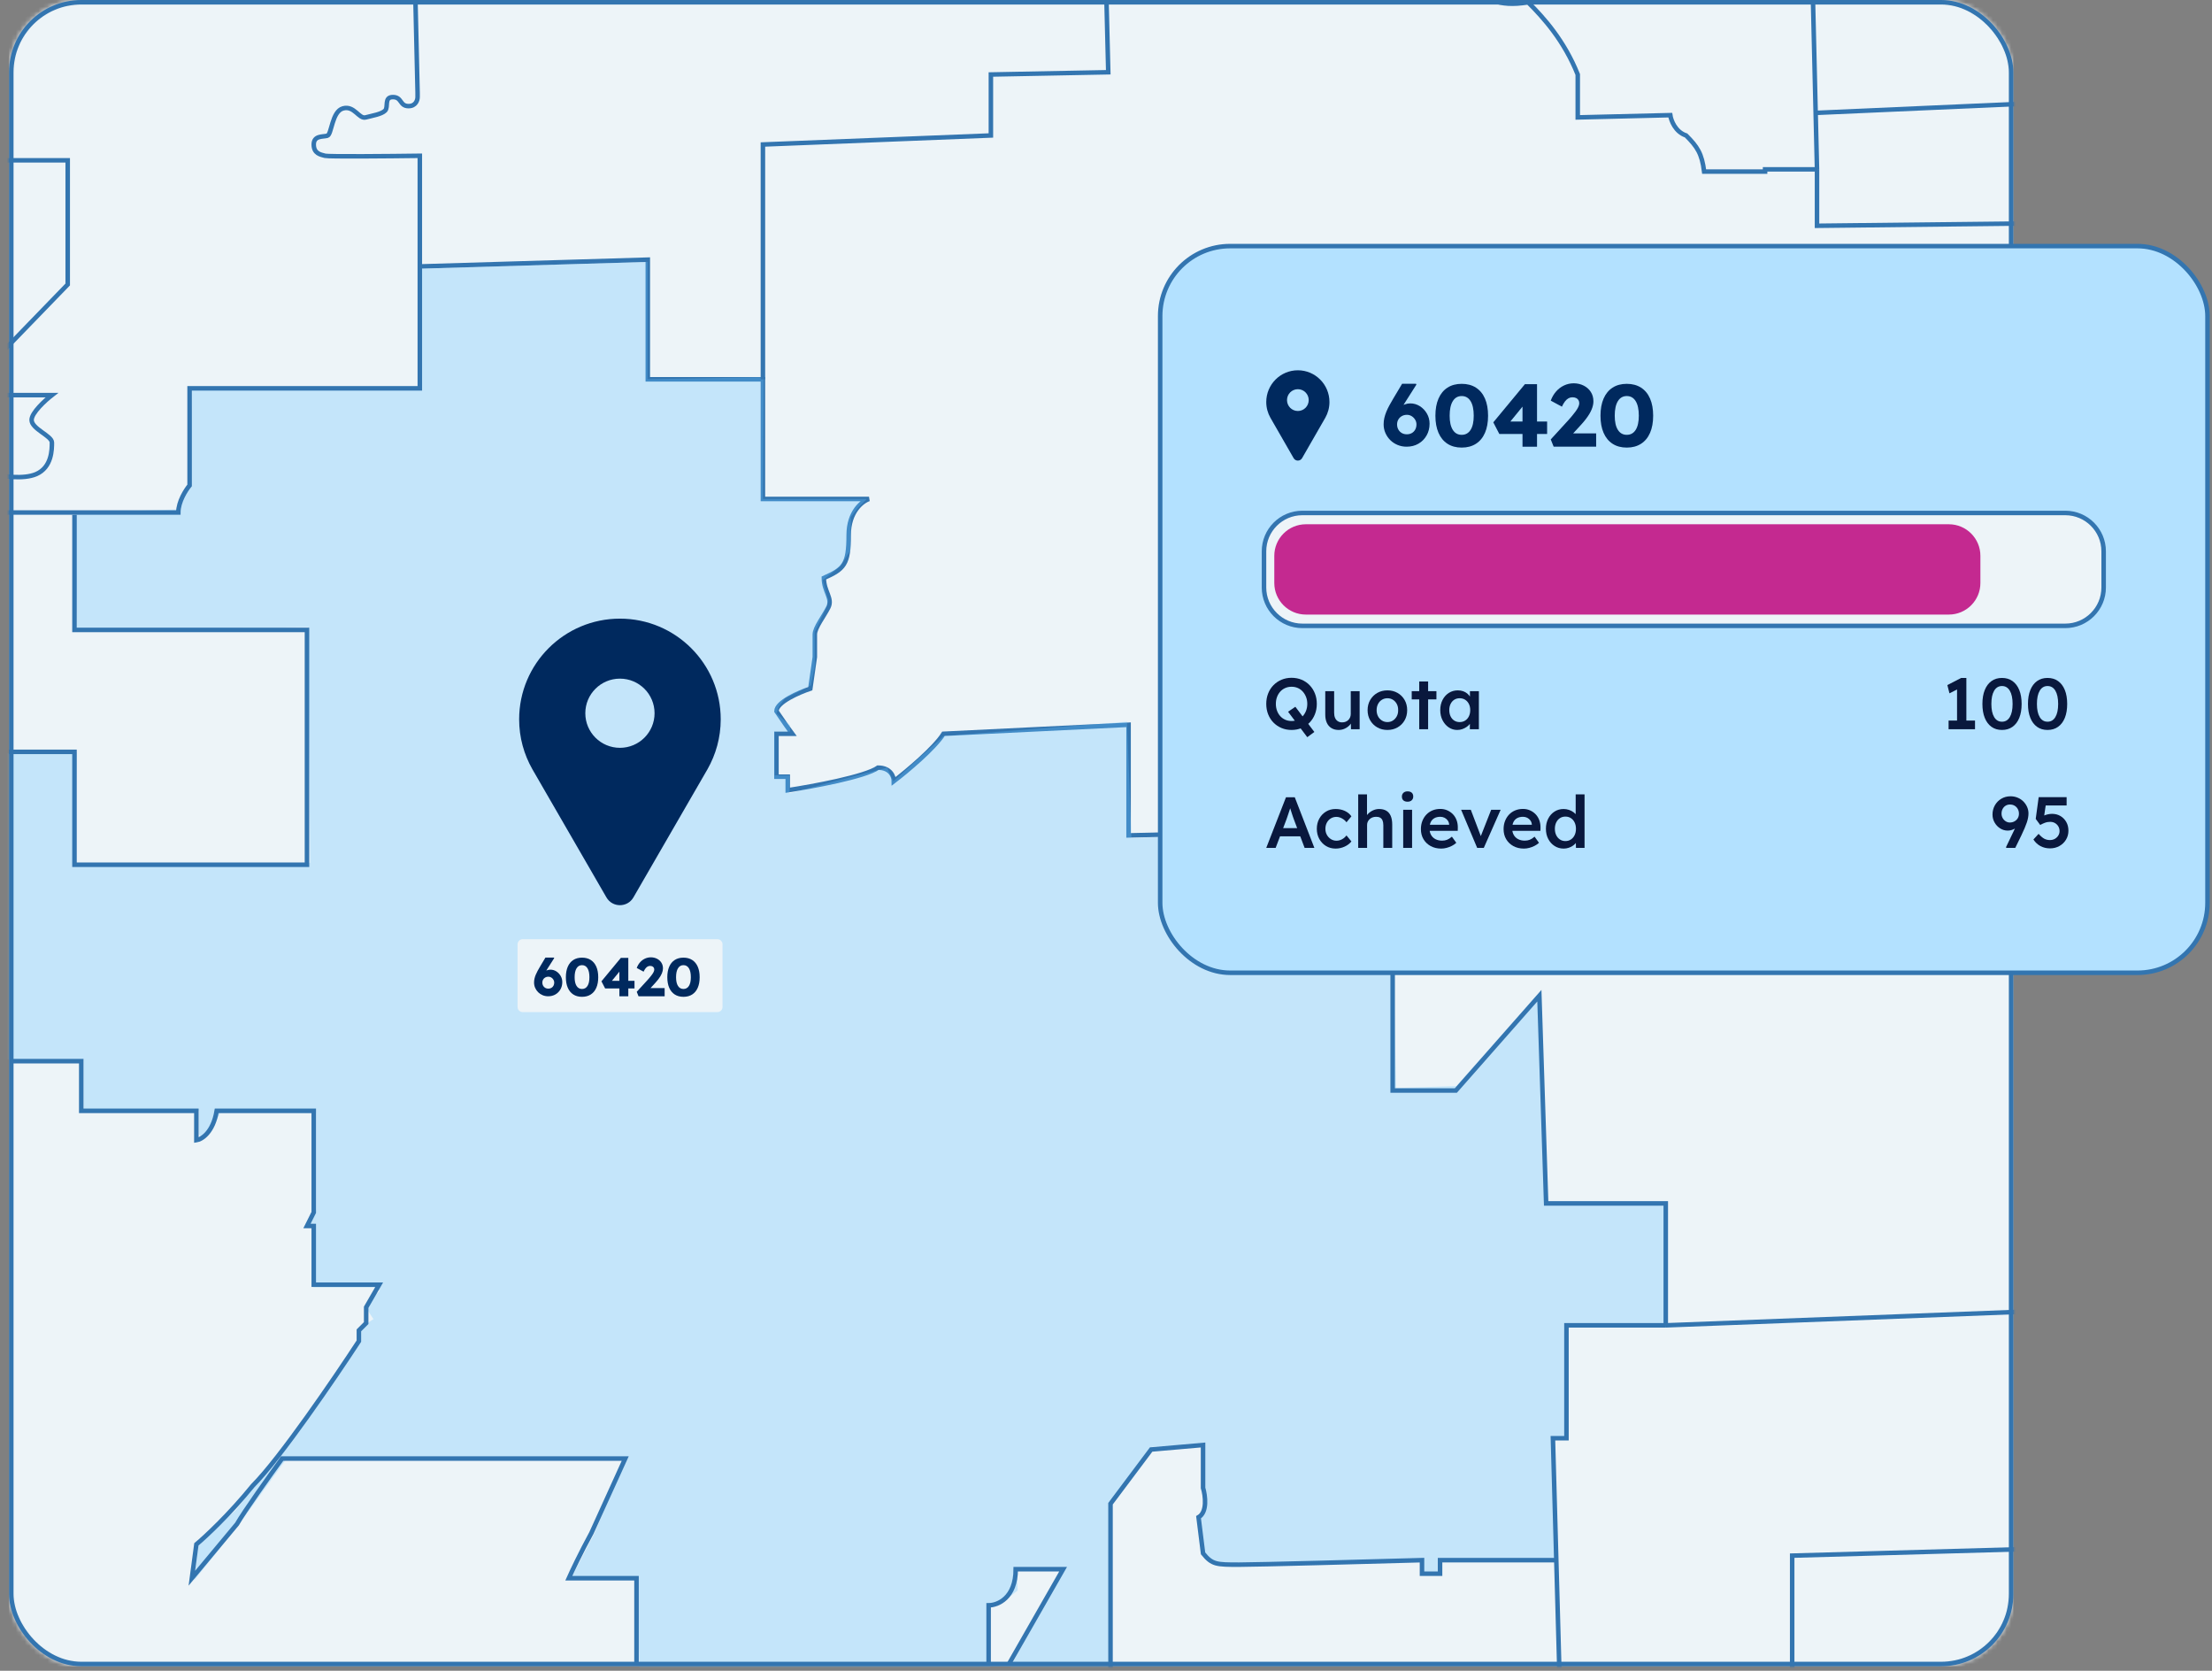
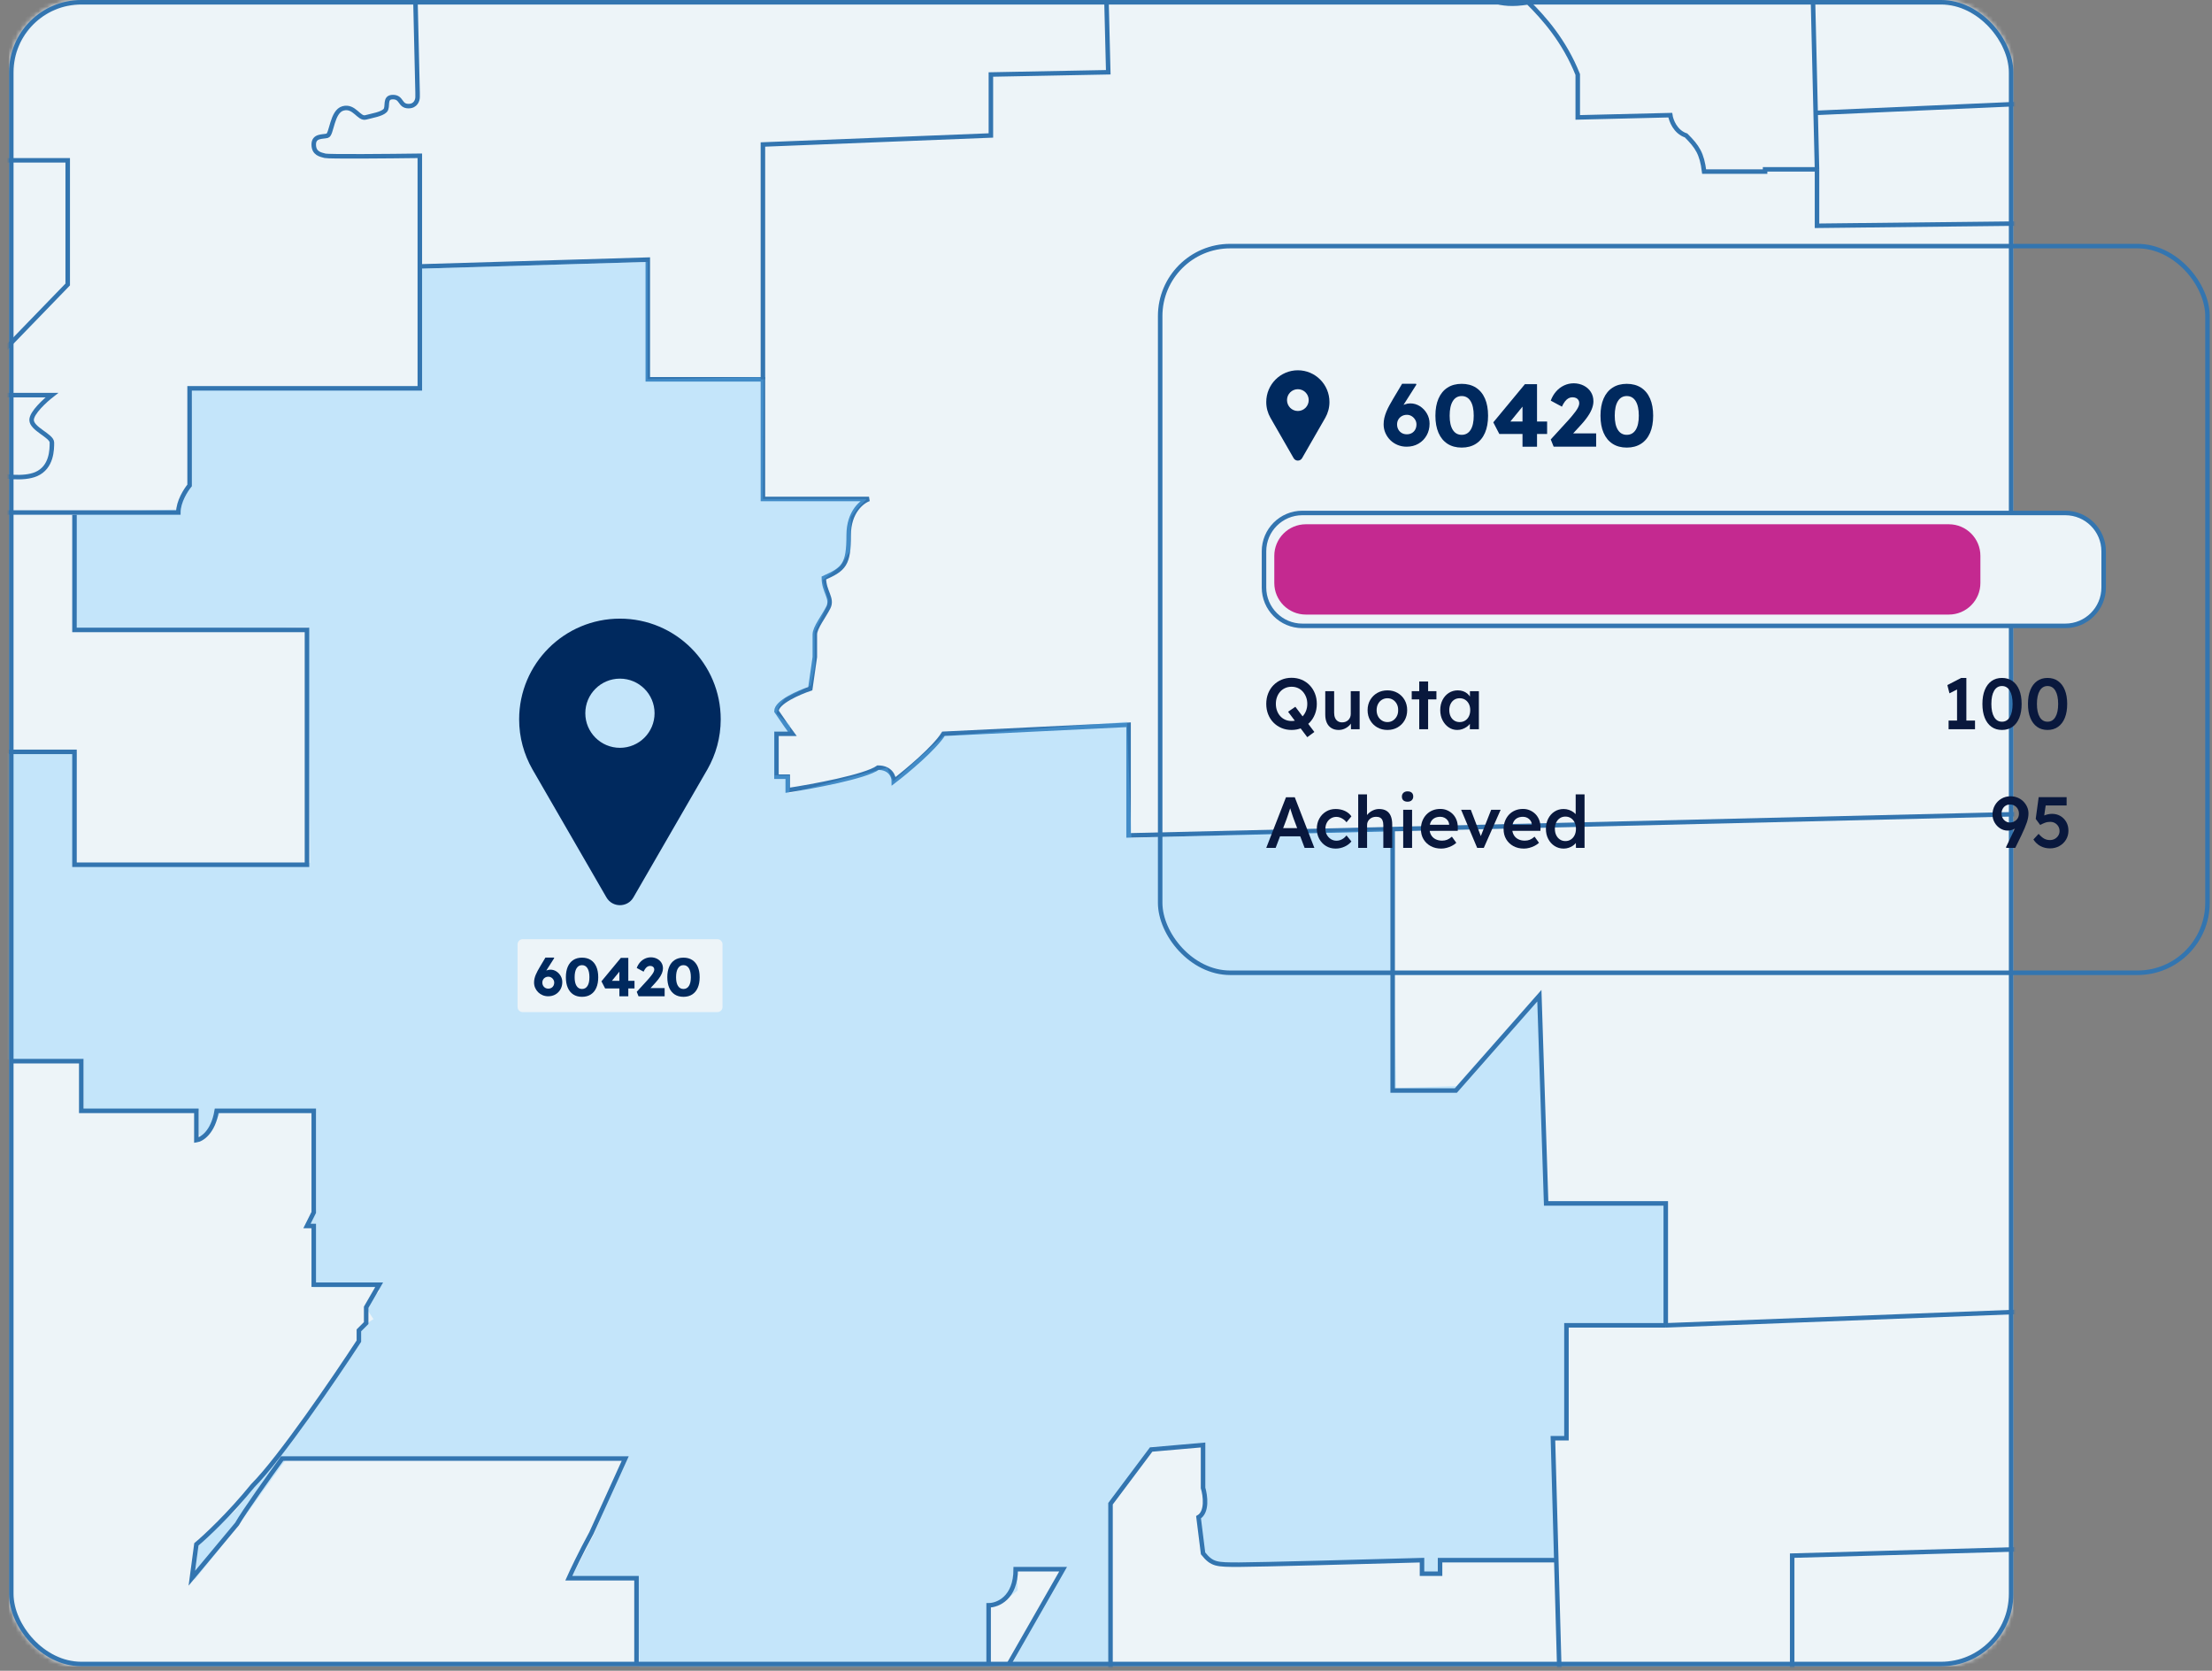
<svg xmlns="http://www.w3.org/2000/svg" width="490" height="370" viewBox="0 0 490 370" fill="none">
  <rect x="0" y="0" width="490" height="370" fill="#808080" stroke="none" />
  <g clip-path="url(#clip0_1732_2629)">
    <mask id="mask0_1732_2629" style="mask-type:alpha" maskUnits="userSpaceOnUse" x="2" y="0" width="444" height="369">
      <rect x="2" width="444" height="369" rx="16" fill="#B3E1FF" />
    </mask>
    <g mask="url(#mask0_1732_2629)">
      <rect x="2" width="444" height="369" fill="#EDF4F8" />
      <path d="M93 59L143.5 57.5V84H169V110.5H192.5C191 111 188 113.3 188 118.5C188 125 187 126 182.5 128C182.5 131 184.5 132.5 183.5 134.5C182.5 136.5 180.5 139 180.5 140.5C180.5 141.7 180.5 144.333 180.5 145.5L179.5 152.5C177 153.333 172 155.5 172 157.5C173.6 159.9 175 161.833 175.5 162.5H172V172H174.5V175C180 174.167 191.7 172 194.5 170C197.3 170 198 172 198 173C200.833 170.833 207 165.7 209 162.5L250 160.5V185L480 179.5" stroke="#3375B0" />
      <g style="mix-blend-mode:multiply" opacity="0.3">
        <path d="M347 293.5H369V267L342.366 266.365L341.27 220.355L340.394 220.464L322.638 240.497L309.268 240.938L308.063 183.811L250.631 185.573L249.644 159.816L209 163L197.912 173.025L196.5 170L174.896 175.667V171.704H171.608V162.017H175.006V160.587L173.91 159.707L172 158L172.5 156.5L173.91 154.645L179.609 151.782L180.486 147.5V144.738V139.894L183.117 134.391L183.5 133L182.24 128.5L183.5 127.5L186.187 125.364L188.378 121.842L188.5 114.5L190 112.5L192 110.5H169L169.2 83.536L143.444 83.977V58L93 59.5L93.465 85.847L42.5 86L41.951 106.871L39.868 110.393L39.321 112.815L16.5 113.5L17 139.5L68.255 138.901L68.694 191.074L16.524 191.624L17 166.5L-9.5 167L-9.669 139.67L-35.316 139.341L-35.864 147.265L-40.138 149.027L-40.247 152.44L-42 155.412V164.108L-40.356 168.401L-39.699 172.253L-39.808 182.49L-39.369 189.975L-39.589 196.14L-34.109 202.413L-33.89 233.673L-21.504 233.564L-20.409 232.463L-8.132 232.133L-7.804 234.664H18.5V246.002H44.039V251.066L44.807 252.276L47 250L49 246.002L70.015 246.5V267.905L68.371 270.986L69.467 271.427V285.075H82.837L84.153 285.846L80.754 289.148L82.727 292.12L79.658 294.1L79.549 296.631C79.549 296.631 70 312 52.259 334.385C47 339 44 341.5 44 341.5L43 350L53 337.5L63.5 323L138.625 323.268L131.502 339.888L126.5 349.5L141.036 349.134L141.804 375L219.401 373.57L219.181 355.519L223.456 353.757L225.428 352.215L225.32 349.243L224.881 347.593L235.402 347.372L221.482 373.57L245.485 373.129L246 333L255.241 320.406H266.311L266.418 323L266.529 330L266.966 331.964V334.5L265.213 335.927L266 340.5L266.529 344L269.047 346.603L314.861 345.612V348.584H318.588V345.612L344.563 345.061L344.124 318.864L347 318.5L346.5 294L347 293.5ZM158.92 224.132H137.351H115.783C115.158 224.132 114.653 223.622 114.653 222.997V209.126C114.653 208.499 115.16 207.992 115.783 207.992H158.92C159.544 207.992 160.05 208.501 160.05 209.126V222.997C160.05 223.624 159.543 224.132 158.92 224.132Z" fill="#66C3FF" />
      </g>
      <path d="M137.326 137C124.996 137 115 146.984 115 159.301C115 163.336 116.079 167.094 117.933 170.355L134.338 198.735C135.003 199.883 136.167 200.455 137.326 200.455C138.486 200.455 139.649 199.883 140.314 198.735L156.72 170.355C158.573 167.094 159.652 163.337 159.653 159.301C159.653 146.985 149.657 137 137.326 137ZM137.328 165.608C133.092 165.608 129.658 162.178 129.658 157.947C129.658 153.716 133.092 150.286 137.328 150.286C141.564 150.286 144.998 153.716 144.998 157.947C144.998 162.178 141.564 165.608 137.328 165.608Z" fill="#00295E" />
      <path d="M308.5 183.5V241.5H322.5L341 220.5L342.5 266.5H369V293.5M369 293.5H347V318.5H344L345.5 372.5M369 293.5L447.5 290.5" stroke="#3375B0" />
      <path d="M397 370.5V344.5L450.5 343" stroke="#3375B0" />
      <path d="M246 370V333L255 321L266.5 320V329.5C267 331.186 267.5 334.845 265.5 336C265.9 339.2 266.333 342.667 266.5 344C268.5 346.5 269.5 346.5 274.5 346.5C278.5 346.5 303.167 345.833 315 345.5V348.5H319V345.5H344.5" stroke="#3375B0" />
      <path d="M169 84V32L219.5 30V16.5L245.5 16L245 -4L328 -2C328.667 -0.667 331.7 1.7 338.5 0.5C342 4 346.5 9 349.5 16.5C349.5 20.5 349.5 24.5 349.5 26L370 25.5C370.167 26.667 371.1 29.2 373.5 30C376 32.5 377 34 377.5 38C383.1 38 388.833 38 391 38V37.5H402.5M402.5 37.5L402.202 25M402.5 37.5V50L447.5 49.5M402.202 25L401.5 -4.5L453.5 -0.5L454 25.5L447.5 23L402.202 25Z" stroke="#3375B0" />
      <path d="M92.001 -1L92.501 20.5V21.5C92.501 22.167 92.101 23.5 90.501 23.5C88.501 23.5 89.073 21.5 87.037 21.5C85.001 21.5 86.108 23.697 85.305 24.5C84.502 25.303 82.5 25.598 81 26C79.5 26.402 78.5 23.33 76 24C73.5 24.67 73.5 29.794 72.5 30.062C71.5 30.33 69.5 30 69.5 32C69.5 34 71 34.232 72 34.5C72.8 34.714 86.333 34.589 93 34.5V86H42V107.5C41.167 108.5 39.5 111.1 39.5 113.5C31.5 113.5 10.167 113.5 0.5 113.5" stroke="#3375B0" />
      <path d="M-0.5 35.5H15V63L-0.5 79" stroke="#3375B0" />
      <path d="M1.5 87.5H11.5C10 88.667 7 91.4 7 93C7 95 11.5 96.5 11.5 98C11.5 99.5 11.5 103.5 8 105C5.2 106.2 0.5 105.5 -1.5 105" stroke="#3375B0" />
    </g>
    <rect x="2.5" y="0.5" width="443" height="368" rx="15.5" stroke="#3375B0" />
    <path d="M2 166.5H16.5V191.5H68V139.5H16.5V114" stroke="#3375B0" />
    <path d="M2.5 235H18V246H43.5V252.5C44.667 252.333 47.2 250.8 48 246C64 246 69 246 69.5 246V268.5L68 271.5H69.5V284.5H84L81.113 289.5V293L79.5 294.613V297C74.167 305.167 62 323 56 329C50.8 335.4 45.5 340.333 43.5 342L42.5 349.5L52.5 337.5C54.1 334.7 59.833 326.667 62.5 323H138.5L131 339.5C128.6 343.9 126.667 348 126 349.5H141V368.5" stroke="#3375B0" />
    <path d="M219 368.5V355.5C221 355.5 225 353.9 225 347.5C229.8 347.5 234 347.5 235.5 347.5L223.5 368.5" stroke="#3375B0" />
-     <rect x="257" y="54.5" width="232" height="160.922" rx="15.5" fill="#B3E1FF" />
    <rect x="257" y="54.5" width="232" height="160.922" rx="15.5" stroke="#3375B0" />
    <path d="M287.5 82C283.634 82 280.5 85.147 280.5 89.029C280.5 90.301 280.838 91.486 281.42 92.513L286.563 101.458C286.772 101.82 287.136 102.001 287.5 102C287.864 102 288.228 101.82 288.437 101.458L293.58 92.513C294.162 91.486 294.5 90.301 294.5 89.029C294.5 85.147 291.366 82 287.5 82ZM287.501 91.017C286.173 91.017 285.096 89.936 285.096 88.603C285.096 87.269 286.173 86.188 287.501 86.188C288.829 86.188 289.905 87.269 289.905 88.603C289.905 89.936 288.829 91.017 287.501 91.017Z" fill="#00295E" />
    <path d="M311.597 98.922C310.891 98.922 310.228 98.795 309.607 98.54C308.986 98.285 308.447 97.932 307.99 97.481C307.532 97.03 307.17 96.504 306.901 95.903C306.633 95.302 306.5 94.654 306.5 93.962C306.5 93.479 306.552 93.011 306.656 92.56C306.76 92.109 306.908 91.651 307.097 91.187C307.286 90.723 307.515 90.246 307.784 89.755C308.052 89.265 308.349 88.745 308.676 88.196L310.598 84.98H313.677L313.755 85.176L311.088 89.372C310.748 89.921 310.454 90.434 310.206 90.911C309.957 91.389 309.735 91.862 309.539 92.333C309.343 92.804 309.146 93.3 308.951 93.823L308.323 92.47C308.454 92.012 308.663 91.591 308.951 91.205C309.238 90.819 309.575 90.486 309.961 90.205C310.346 89.924 310.748 89.708 311.167 89.558C311.585 89.408 311.996 89.333 312.402 89.333C313.173 89.333 313.881 89.539 314.529 89.951C315.176 90.363 315.696 90.909 316.088 91.588C316.481 92.268 316.677 93.013 316.677 93.823C316.677 94.79 316.457 95.66 316.02 96.431C315.582 97.202 314.981 97.81 314.216 98.255C313.451 98.7 312.577 98.922 311.597 98.922ZM311.636 96.177C312.055 96.177 312.424 96.086 312.744 95.903C313.064 95.72 313.315 95.462 313.499 95.128C313.682 94.795 313.773 94.413 313.773 93.981C313.773 93.615 313.678 93.272 313.489 92.952C313.3 92.632 313.045 92.37 312.724 92.167C312.404 91.965 312.047 91.863 311.656 91.863C311.237 91.863 310.861 91.958 310.528 92.147C310.195 92.337 309.936 92.592 309.754 92.912C309.57 93.233 309.48 93.589 309.48 93.981C309.48 94.399 309.571 94.775 309.754 95.108C309.937 95.441 310.192 95.703 310.519 95.893C310.845 96.082 311.218 96.177 311.636 96.177Z" fill="#00295E" />
    <path d="M323.793 99.119C322.564 99.119 321.515 98.838 320.646 98.276C319.777 97.714 319.113 96.907 318.656 95.854C318.198 94.802 317.969 93.537 317.969 92.06C317.969 90.583 318.198 89.318 318.656 88.266C319.113 87.214 319.777 86.407 320.646 85.844C321.515 85.282 322.564 85.001 323.793 85.001C325.022 85.001 326.073 85.282 326.949 85.844C327.825 86.406 328.492 87.214 328.949 88.266C329.407 89.318 329.636 90.583 329.636 92.06C329.636 93.537 329.407 94.802 328.949 95.854C328.492 96.907 327.825 97.714 326.949 98.276C326.073 98.838 325.021 99.119 323.793 99.119ZM323.793 96.295C324.643 96.295 325.299 95.929 325.764 95.197C326.228 94.465 326.459 93.419 326.459 92.06C326.459 90.661 326.228 89.586 325.764 88.834C325.299 88.082 324.643 87.706 323.793 87.706C322.943 87.706 322.286 88.082 321.822 88.834C321.357 89.585 321.126 90.661 321.126 92.06C321.126 93.419 321.357 94.465 321.822 95.197C322.286 95.929 322.942 96.295 323.793 96.295Z" fill="#00295E" />
    <path d="M337.264 98.922V87.823L339.048 87.863L334.087 93.942L333.616 93.354H342.715V96.099H332.126L330.793 93.53L337.793 85.079H340.48V98.923L337.264 98.922Z" fill="#00295E" />
    <path d="M344.167 98.922L343.52 97.314L347.52 92.941C347.743 92.692 347.984 92.411 348.246 92.098C348.508 91.784 348.763 91.461 349.011 91.127C349.259 90.793 349.459 90.47 349.61 90.156C349.759 89.843 349.836 89.555 349.836 89.293C349.836 89.031 349.776 88.803 349.659 88.607C349.541 88.411 349.371 88.257 349.149 88.146C348.926 88.035 348.645 87.979 348.305 87.979C348.004 87.979 347.717 88.054 347.443 88.204C347.169 88.355 346.91 88.587 346.669 88.9C346.427 89.214 346.201 89.6 345.992 90.057L343.521 88.724C343.795 87.966 344.184 87.296 344.688 86.714C345.191 86.133 345.783 85.682 346.462 85.361C347.141 85.04 347.867 84.881 348.639 84.881C349.45 84.894 350.181 85.067 350.835 85.401C351.488 85.734 352.008 86.198 352.394 86.793C352.78 87.388 352.972 88.084 352.972 88.881C352.972 89.155 352.94 89.443 352.874 89.744C352.808 90.045 352.71 90.355 352.58 90.675C352.449 90.996 352.275 91.336 352.06 91.695C351.844 92.054 351.585 92.43 351.285 92.822C350.985 93.214 350.632 93.633 350.226 94.077L347.109 97.469L346.716 95.979H353.579V98.92H344.167V98.922Z" fill="#00295E" />
    <path d="M360.363 99.119C359.134 99.119 358.085 98.838 357.216 98.276C356.347 97.714 355.683 96.907 355.226 95.854C354.768 94.802 354.539 93.537 354.539 92.06C354.539 90.583 354.768 89.318 355.226 88.266C355.683 87.214 356.347 86.407 357.216 85.844C358.085 85.282 359.134 85.001 360.363 85.001C361.592 85.001 362.643 85.282 363.519 85.844C364.395 86.406 365.062 87.214 365.519 88.266C365.977 89.318 366.206 90.583 366.206 92.06C366.206 93.537 365.977 94.802 365.519 95.854C365.062 96.907 364.395 97.714 363.519 98.276C362.643 98.838 361.591 99.119 360.363 99.119ZM360.363 96.295C361.213 96.295 361.869 95.929 362.334 95.197C362.798 94.465 363.029 93.419 363.029 92.06C363.029 90.661 362.798 89.586 362.334 88.834C361.869 88.082 361.213 87.706 360.363 87.706C359.513 87.706 358.856 88.082 358.392 88.834C357.927 89.585 357.696 90.661 357.696 92.06C357.696 93.419 357.927 94.465 358.392 95.197C358.856 95.929 359.512 96.295 360.363 96.295Z" fill="#00295E" />
    <path d="M288.5 114.5H457.5C461.642 114.5 465 117.858 465 122V129.939C465 134.081 461.642 137.439 457.5 137.439H288.5C284.358 137.439 281 134.081 281 129.939V122C281 117.858 284.358 114.5 288.5 114.5Z" fill="#EDF4F8" stroke="#3375B0" />
    <path d="M457.5 113.599C462.194 113.599 466 117.405 466 122.099V130.099C466 134.794 462.194 138.599 457.5 138.599H288.5C283.806 138.599 280 134.794 280 130.099V122.099C280 117.405 283.806 113.599 288.5 113.599H457.5Z" fill="#EDF4F8" stroke="#3375B0" />
    <path d="M431.701 116.099H289.276C285.413 116.099 282.281 119.231 282.281 123.094V129.104C282.281 132.967 285.413 136.099 289.276 136.099H431.701C435.564 136.099 438.696 132.967 438.696 129.104V123.094C438.696 119.231 435.564 116.099 431.701 116.099Z" fill="#C42990" />
    <path d="M286.1 161.651C285.3 161.651 284.559 161.507 283.876 161.219C283.193 160.931 282.599 160.529 282.092 160.011C281.585 159.494 281.194 158.883 280.916 158.179C280.638 157.475 280.5 156.707 280.5 155.875C280.5 155.043 280.638 154.275 280.916 153.571C281.193 152.867 281.585 152.257 282.092 151.739C282.599 151.222 283.194 150.819 283.876 150.531C284.558 150.243 285.3 150.099 286.1 150.099C286.911 150.099 287.658 150.243 288.34 150.531C289.022 150.819 289.614 151.224 290.115 151.747C290.617 152.269 291.006 152.88 291.283 153.579C291.56 154.278 291.699 155.043 291.699 155.875C291.699 156.696 291.56 157.459 291.283 158.163C291.006 158.867 290.617 159.48 290.115 160.003C289.614 160.525 289.022 160.931 288.34 161.219C287.658 161.507 286.91 161.651 286.1 161.651ZM286.1 159.667C286.612 159.667 287.079 159.574 287.5 159.387C287.921 159.2 288.286 158.934 288.596 158.587C288.906 158.24 289.148 157.837 289.324 157.379C289.501 156.921 289.589 156.419 289.589 155.875C289.589 155.331 289.501 154.83 289.324 154.371C289.148 153.913 288.906 153.51 288.596 153.163C288.286 152.816 287.921 152.55 287.5 152.363C287.078 152.176 286.611 152.083 286.1 152.083C285.599 152.083 285.134 152.176 284.708 152.363C284.281 152.55 283.913 152.814 283.604 153.155C283.294 153.497 283.054 153.897 282.884 154.355C282.713 154.813 282.628 155.32 282.628 155.875C282.628 156.419 282.713 156.923 282.884 157.387C283.054 157.851 283.294 158.254 283.604 158.595C283.914 158.937 284.282 159.2 284.708 159.387C285.134 159.574 285.599 159.667 286.1 159.667ZM289.588 163.251L285.332 157.619L286.947 156.515L291.155 162.099L289.588 163.251Z" fill="#09183D" />
    <path d="M296.53 161.651C295.922 161.651 295.394 161.515 294.946 161.243C294.498 160.971 294.156 160.582 293.922 160.075C293.688 159.569 293.57 158.963 293.57 158.259V153.059H295.538V157.843C295.538 158.291 295.607 158.673 295.746 158.987C295.885 159.302 296.088 159.545 296.354 159.715C296.621 159.886 296.94 159.971 297.314 159.971C297.591 159.971 297.844 159.926 298.074 159.835C298.304 159.744 298.504 159.616 298.674 159.451C298.845 159.286 298.979 159.089 299.074 158.859C299.169 158.629 299.218 158.382 299.218 158.115V153.059H301.187V161.491H299.267L299.235 159.731L299.587 159.539C299.459 159.944 299.243 160.304 298.94 160.619C298.635 160.934 298.276 161.185 297.86 161.371C297.444 161.558 297.001 161.651 296.532 161.651H296.53Z" fill="#09183D" />
    <path d="M307.348 161.651C306.505 161.651 305.753 161.462 305.092 161.083C304.431 160.704 303.908 160.185 303.524 159.523C303.14 158.862 302.949 158.109 302.949 157.267C302.949 156.425 303.14 155.673 303.524 155.011C303.909 154.35 304.431 153.83 305.092 153.451C305.753 153.073 306.505 152.883 307.348 152.883C308.18 152.883 308.927 153.072 309.588 153.451C310.249 153.83 310.77 154.35 311.148 155.011C311.527 155.673 311.716 156.425 311.716 157.267C311.716 158.109 311.527 158.862 311.148 159.523C310.77 160.185 310.25 160.704 309.588 161.083C308.927 161.461 308.18 161.651 307.348 161.651ZM307.348 159.907C307.807 159.907 308.214 159.79 308.573 159.555C308.929 159.321 309.213 159.006 309.421 158.611C309.629 158.216 309.728 157.769 309.717 157.267C309.728 156.755 309.629 156.302 309.421 155.907C309.213 155.512 308.93 155.2 308.573 154.971C308.215 154.742 307.807 154.627 307.348 154.627C306.889 154.627 306.476 154.742 306.108 154.971C305.741 155.2 305.455 155.515 305.253 155.915C305.05 156.315 304.949 156.766 304.949 157.267C304.949 157.768 305.05 158.217 305.253 158.611C305.455 159.006 305.741 159.32 306.108 159.555C306.476 159.79 306.889 159.907 307.348 159.907Z" fill="#09183D" />
    <path d="M312.723 154.883V153.059H318.195V154.883H312.723ZM314.387 161.49V150.914H316.355V161.49H314.387Z" fill="#09183D" />
    <path d="M322.803 161.651C322.11 161.651 321.481 161.459 320.915 161.075C320.35 160.691 319.896 160.169 319.555 159.507C319.213 158.846 319.043 158.094 319.043 157.251C319.043 156.408 319.213 155.656 319.555 154.995C319.897 154.334 320.361 153.817 320.948 153.443C321.534 153.07 322.195 152.883 322.931 152.883C323.358 152.883 323.747 152.945 324.099 153.067C324.452 153.19 324.76 153.363 325.027 153.587C325.294 153.811 325.515 154.067 325.691 154.355C325.868 154.643 325.987 154.952 326.051 155.283L325.619 155.171V153.059H327.602V161.491H325.602V159.475L326.066 159.395C325.992 159.683 325.856 159.963 325.659 160.235C325.461 160.507 325.216 160.747 324.923 160.955C324.629 161.163 324.304 161.331 323.947 161.459C323.589 161.587 323.208 161.651 322.802 161.651H322.803ZM323.347 159.907C323.806 159.907 324.211 159.795 324.563 159.571C324.916 159.347 325.19 159.035 325.387 158.635C325.584 158.235 325.683 157.774 325.683 157.251C325.683 156.739 325.584 156.286 325.387 155.891C325.19 155.497 324.915 155.187 324.563 154.963C324.211 154.739 323.806 154.627 323.347 154.627C322.888 154.627 322.486 154.739 322.139 154.963C321.792 155.187 321.523 155.497 321.331 155.891C321.139 156.286 321.043 156.739 321.043 157.251C321.043 157.773 321.139 158.235 321.331 158.635C321.522 159.035 321.792 159.347 322.139 159.571C322.486 159.795 322.888 159.907 323.347 159.907Z" fill="#09183D" />
    <path d="M433.523 160.707V151.619L434.115 152.387L431.843 153.539L431.379 151.715L434.435 150.131H435.587V160.707H433.524H433.523ZM431.65 161.49V159.57H437.505V161.49H431.65Z" fill="#09183D" />
    <path d="M443.477 161.651C442.57 161.651 441.794 161.419 441.149 160.955C440.503 160.491 440.007 159.83 439.661 158.971C439.314 158.113 439.141 157.086 439.141 155.891C439.141 154.696 439.314 153.67 439.661 152.811C440.008 151.952 440.504 151.291 441.149 150.827C441.795 150.363 442.57 150.131 443.477 150.131C444.384 150.131 445.163 150.363 445.813 150.827C446.463 151.291 446.962 151.952 447.309 152.811C447.656 153.669 447.829 154.696 447.829 155.891C447.829 157.086 447.656 158.113 447.309 158.971C446.962 159.83 446.463 160.491 445.813 160.955C445.163 161.419 444.383 161.651 443.477 161.651ZM443.477 159.826C444.223 159.826 444.802 159.482 445.213 158.794C445.623 158.106 445.828 157.138 445.828 155.89C445.828 154.632 445.623 153.656 445.213 152.962C444.802 152.269 444.223 151.922 443.477 151.922C442.731 151.922 442.152 152.269 441.741 152.962C441.331 153.655 441.126 154.631 441.126 155.89C441.126 157.138 441.331 158.106 441.741 158.794C442.152 159.482 442.73 159.826 443.477 159.826Z" fill="#09183D" />
    <path d="M453.57 161.651C452.663 161.651 451.887 161.419 451.242 160.955C450.596 160.491 450.1 159.83 449.754 158.971C449.407 158.113 449.234 157.086 449.234 155.891C449.234 154.696 449.407 153.67 449.754 152.811C450.101 151.952 450.597 151.291 451.242 150.827C451.888 150.363 452.663 150.131 453.57 150.131C454.477 150.131 455.256 150.363 455.906 150.827C456.556 151.291 457.055 151.952 457.402 152.811C457.749 153.669 457.922 154.696 457.922 155.891C457.922 157.086 457.749 158.113 457.402 158.971C457.055 159.83 456.556 160.491 455.906 160.955C455.256 161.419 454.476 161.651 453.57 161.651ZM453.57 159.826C454.316 159.826 454.895 159.482 455.306 158.794C455.716 158.106 455.921 157.138 455.921 155.89C455.921 154.632 455.716 153.656 455.306 152.962C454.895 152.269 454.316 151.922 453.57 151.922C452.824 151.922 452.245 152.269 451.834 152.962C451.424 153.655 451.219 154.631 451.219 155.89C451.219 157.138 451.424 158.106 451.834 158.794C452.245 159.482 452.823 159.826 453.57 159.826Z" fill="#09183D" />
    <path d="M280.5 187.763L284.868 176.563H286.82L291.156 187.763H288.996L286.596 181.395C286.543 181.267 286.471 181.064 286.38 180.787C286.289 180.51 286.191 180.208 286.084 179.883C285.978 179.557 285.882 179.254 285.796 178.971C285.711 178.688 285.647 178.483 285.605 178.355L286.004 178.339C285.941 178.553 285.865 178.793 285.78 179.059C285.694 179.326 285.604 179.603 285.508 179.891C285.412 180.179 285.319 180.456 285.229 180.723C285.138 180.99 285.055 181.23 284.981 181.443L282.581 187.763H280.501H280.5ZM282.484 185.203L283.204 183.395H288.308L289.076 185.203H282.484Z" fill="#09183D" />
    <path d="M295.858 187.922C295.069 187.922 294.36 187.73 293.73 187.346C293.101 186.962 292.605 186.439 292.243 185.778C291.88 185.116 291.699 184.37 291.699 183.538C291.699 182.706 291.88 181.959 292.243 181.298C292.605 180.637 293.101 180.114 293.73 179.73C294.36 179.346 295.069 179.154 295.858 179.154C296.616 179.154 297.303 179.298 297.922 179.586C298.54 179.874 299.021 180.274 299.362 180.786L298.273 182.098C298.114 181.874 297.911 181.671 297.666 181.49C297.42 181.308 297.159 181.165 296.882 181.058C296.605 180.952 296.327 180.898 296.05 180.898C295.58 180.898 295.162 181.013 294.794 181.242C294.426 181.471 294.135 181.786 293.922 182.186C293.708 182.586 293.602 183.037 293.602 183.538C293.602 184.039 293.711 184.488 293.93 184.882C294.149 185.276 294.445 185.591 294.818 185.826C295.192 186.061 295.608 186.178 296.066 186.178C296.343 186.178 296.613 186.133 296.875 186.042C297.136 185.952 297.384 185.821 297.619 185.65C297.853 185.48 298.072 185.266 298.274 185.01L299.363 186.338C299 186.808 298.501 187.189 297.867 187.482C297.232 187.775 296.562 187.922 295.858 187.922Z" fill="#09183D" />
    <path d="M300.867 187.763V175.923H302.818V181.059L302.451 181.251C302.557 180.867 302.765 180.518 303.075 180.203C303.384 179.889 303.752 179.635 304.179 179.443C304.606 179.251 305.043 179.155 305.491 179.155C306.131 179.155 306.667 179.283 307.098 179.539C307.531 179.795 307.856 180.179 308.075 180.691C308.293 181.203 308.403 181.843 308.403 182.611V187.763H306.434V182.755C306.434 182.329 306.375 181.974 306.258 181.691C306.141 181.409 305.959 181.201 305.714 181.067C305.469 180.934 305.17 180.873 304.818 180.883C304.531 180.883 304.266 180.928 304.026 181.019C303.787 181.11 303.579 181.238 303.403 181.403C303.226 181.569 303.088 181.758 302.987 181.971C302.885 182.184 302.835 182.419 302.835 182.675V187.763H300.867Z" fill="#09183D" />
    <path d="M311.795 177.539C311.4 177.539 311.094 177.44 310.875 177.243C310.656 177.046 310.547 176.765 310.547 176.403C310.547 176.062 310.659 175.785 310.883 175.571C311.108 175.358 311.411 175.251 311.795 175.251C312.2 175.251 312.513 175.35 312.732 175.547C312.95 175.745 313.059 176.03 313.059 176.403C313.059 176.734 312.948 177.006 312.723 177.219C312.499 177.432 312.19 177.539 311.795 177.539ZM310.835 187.763V179.331H312.803V187.763H310.835Z" fill="#09183D" />
    <path d="M319.253 187.922C318.368 187.922 317.587 187.735 316.909 187.362C316.231 186.988 315.704 186.479 315.325 185.834C314.946 185.189 314.758 184.45 314.758 183.618C314.758 182.957 314.864 182.354 315.077 181.81C315.291 181.266 315.587 180.794 315.966 180.394C316.344 179.994 316.798 179.685 317.325 179.466C317.853 179.247 318.431 179.138 319.061 179.138C319.616 179.138 320.133 179.244 320.613 179.458C321.093 179.671 321.509 179.962 321.861 180.33C322.214 180.698 322.482 181.136 322.669 181.642C322.856 182.149 322.944 182.701 322.934 183.298L322.917 183.986H316.085L315.718 182.642H321.27L321.014 182.914V182.562C320.982 182.231 320.875 181.941 320.694 181.69C320.512 181.44 320.281 181.242 319.998 181.098C319.716 180.954 319.403 180.882 319.062 180.882C318.54 180.882 318.099 180.983 317.742 181.186C317.385 181.389 317.115 181.68 316.934 182.058C316.752 182.437 316.662 182.909 316.662 183.474C316.662 184.018 316.777 184.493 317.007 184.898C317.236 185.304 317.561 185.616 317.983 185.834C318.404 186.053 318.897 186.162 319.462 186.162C319.857 186.162 320.22 186.098 320.551 185.97C320.881 185.842 321.239 185.613 321.622 185.282L322.599 186.642C322.311 186.909 321.983 187.136 321.615 187.322C321.247 187.508 320.86 187.655 320.455 187.762C320.05 187.869 319.649 187.922 319.255 187.922H319.253Z" fill="#09183D" />
    <path d="M327.221 187.763L323.668 179.331H325.813L328.212 185.635L327.796 185.747L330.324 179.331H332.42L328.692 187.763H327.22H327.221Z" fill="#09183D" />
    <path d="M337.569 187.922C336.684 187.922 335.903 187.735 335.225 187.362C334.547 186.988 334.02 186.479 333.641 185.834C333.262 185.189 333.074 184.45 333.074 183.618C333.074 182.957 333.18 182.354 333.393 181.81C333.607 181.266 333.903 180.794 334.282 180.394C334.66 179.994 335.114 179.685 335.641 179.466C336.169 179.247 336.747 179.138 337.377 179.138C337.932 179.138 338.449 179.244 338.929 179.458C339.409 179.671 339.825 179.962 340.177 180.33C340.53 180.698 340.798 181.136 340.985 181.642C341.172 182.149 341.26 182.701 341.25 183.298L341.233 183.986H334.401L334.034 182.642H339.586L339.33 182.914V182.562C339.298 182.231 339.191 181.941 339.01 181.69C338.828 181.44 338.597 181.242 338.314 181.098C338.032 180.954 337.719 180.882 337.378 180.882C336.856 180.882 336.415 180.983 336.058 181.186C335.701 181.389 335.431 181.68 335.25 182.058C335.068 182.437 334.978 182.909 334.978 183.474C334.978 184.018 335.093 184.493 335.323 184.898C335.552 185.304 335.877 185.616 336.299 185.834C336.72 186.053 337.213 186.162 337.778 186.162C338.173 186.162 338.536 186.098 338.867 185.97C339.197 185.842 339.555 185.613 339.938 185.282L340.915 186.642C340.627 186.909 340.299 187.136 339.931 187.322C339.563 187.508 339.176 187.655 338.771 187.762C338.366 187.869 337.965 187.922 337.571 187.922H337.569Z" fill="#09183D" />
    <path d="M346.385 187.922C345.638 187.922 344.969 187.733 344.377 187.354C343.785 186.976 343.315 186.458 342.969 185.802C342.622 185.146 342.449 184.391 342.449 183.538C342.449 182.696 342.619 181.943 342.961 181.282C343.302 180.62 343.769 180.101 344.36 179.722C344.953 179.344 345.622 179.154 346.369 179.154C346.774 179.154 347.166 179.218 347.545 179.346C347.923 179.474 348.262 179.647 348.561 179.866C348.86 180.085 349.097 180.327 349.273 180.594C349.45 180.861 349.547 181.138 349.569 181.426L349.042 181.49V175.922H351.01V187.762H349.106L349.058 185.778L349.442 185.81C349.431 186.077 349.338 186.333 349.163 186.578C348.986 186.824 348.76 187.047 348.482 187.25C348.204 187.453 347.882 187.616 347.514 187.738C347.146 187.86 346.77 187.922 346.386 187.922H346.385ZM346.769 186.259C347.228 186.259 347.633 186.141 347.985 185.907C348.338 185.672 348.612 185.352 348.809 184.947C349.006 184.542 349.105 184.072 349.105 183.539C349.105 183.017 349.006 182.55 348.809 182.139C348.612 181.728 348.337 181.409 347.985 181.179C347.633 180.95 347.228 180.835 346.769 180.835C346.31 180.835 345.906 180.95 345.553 181.179C345.201 181.408 344.926 181.728 344.729 182.139C344.532 182.55 344.433 183.016 344.433 183.539C344.433 184.073 344.532 184.542 344.729 184.947C344.926 185.352 345.202 185.672 345.553 185.907C345.906 186.141 346.311 186.259 346.769 186.259Z" fill="#09183D" />
    <path d="M444.434 187.763L444.37 187.603L447.763 180.531L447.954 181.731C447.795 182.073 447.6 182.377 447.37 182.643C447.14 182.909 446.88 183.142 446.587 183.339C446.293 183.537 445.991 183.686 445.683 183.787C445.373 183.889 445.064 183.939 444.755 183.939C444.147 183.939 443.587 183.776 443.074 183.451C442.562 183.126 442.151 182.694 441.843 182.155C441.533 181.616 441.379 181.027 441.379 180.387C441.379 179.63 441.555 178.944 441.906 178.331C442.259 177.718 442.735 177.232 443.339 176.875C443.942 176.518 444.621 176.339 445.379 176.339C445.923 176.339 446.437 176.438 446.923 176.635C447.407 176.832 447.829 177.107 448.187 177.459C448.545 177.811 448.827 178.217 449.035 178.675C449.243 179.133 449.347 179.619 449.347 180.131C449.347 180.441 449.318 180.758 449.259 181.083C449.199 181.409 449.107 181.763 448.979 182.147C448.851 182.531 448.688 182.953 448.491 183.411C448.294 183.869 448.056 184.392 447.779 184.979L446.419 187.763H444.436H444.434ZM445.218 182.147C445.602 182.147 445.948 182.059 446.258 181.883C446.567 181.707 446.807 181.475 446.978 181.187C447.149 180.899 447.234 180.568 447.234 180.195C447.234 179.811 447.149 179.465 446.978 179.155C446.807 178.845 446.573 178.603 446.274 178.427C445.975 178.251 445.634 178.163 445.25 178.163C444.888 178.163 444.567 178.248 444.29 178.419C444.013 178.59 443.792 178.827 443.626 179.131C443.461 179.435 443.379 179.79 443.379 180.195C443.379 180.537 443.461 180.857 443.626 181.155C443.792 181.453 444.016 181.694 444.299 181.875C444.581 182.057 444.888 182.147 445.219 182.147H445.218Z" fill="#09183D" />
    <path d="M454.116 187.875C453.338 187.875 452.634 187.707 452.004 187.371C451.375 187.035 450.854 186.547 450.438 185.907L451.589 184.659C452.059 185.181 452.479 185.542 452.853 185.739C453.226 185.936 453.637 186.035 454.084 186.035C454.489 186.035 454.853 185.947 455.172 185.771C455.492 185.595 455.748 185.355 455.941 185.051C456.133 184.747 456.229 184.413 456.229 184.051C456.229 183.656 456.138 183.307 455.957 183.003C455.775 182.699 455.53 182.457 455.222 182.275C454.912 182.094 454.56 182.003 454.165 182.003C453.952 182.003 453.749 182.019 453.558 182.051C453.366 182.083 453.144 182.147 452.894 182.243C452.643 182.339 452.326 182.489 451.942 182.691L450.951 181.347L451.606 176.531H457.797V178.371H452.774L453.238 177.859L452.71 181.411L452.118 180.995C452.257 180.867 452.462 180.745 452.734 180.627C453.005 180.51 453.302 180.414 453.622 180.339C453.942 180.265 454.257 180.227 454.566 180.227C455.259 180.227 455.878 180.387 456.421 180.707C456.964 181.027 457.398 181.467 457.718 182.027C458.037 182.587 458.197 183.23 458.197 183.955C458.197 184.691 458.018 185.355 457.661 185.947C457.304 186.539 456.815 187.009 456.197 187.355C455.578 187.702 454.885 187.875 454.117 187.875H454.116Z" fill="#09183D" />
    <path d="M121.436 220.626C121.002 220.626 120.595 220.548 120.213 220.392C119.832 220.235 119.501 220.018 119.22 219.741C118.939 219.464 118.716 219.141 118.551 218.772C118.386 218.402 118.305 218.004 118.305 217.579C118.305 217.282 118.337 216.995 118.401 216.718C118.464 216.441 118.555 216.159 118.671 215.874C118.788 215.589 118.928 215.296 119.094 214.995C119.258 214.694 119.441 214.374 119.642 214.037L120.822 212.061H122.714L122.762 212.181L121.123 214.759C120.914 215.097 120.734 215.412 120.581 215.705C120.429 215.998 120.292 216.289 120.172 216.578C120.051 216.868 119.93 217.172 119.81 217.494L119.425 216.663C119.505 216.381 119.634 216.123 119.81 215.885C119.987 215.648 120.194 215.444 120.431 215.271C120.668 215.098 120.914 214.966 121.172 214.874C121.429 214.781 121.681 214.735 121.931 214.735C122.404 214.735 122.839 214.862 123.237 215.115C123.635 215.368 123.954 215.704 124.195 216.121C124.437 216.538 124.557 216.996 124.557 217.494C124.557 218.088 124.422 218.622 124.153 219.096C123.884 219.57 123.515 219.943 123.045 220.217C122.575 220.49 122.038 220.626 121.436 220.626ZM121.46 218.94C121.717 218.94 121.944 218.884 122.141 218.772C122.337 218.659 122.492 218.501 122.605 218.296C122.717 218.091 122.773 217.856 122.773 217.591C122.773 217.366 122.715 217.155 122.598 216.959C122.482 216.762 122.326 216.601 122.128 216.476C121.932 216.352 121.713 216.29 121.472 216.29C121.215 216.29 120.984 216.348 120.779 216.464C120.575 216.581 120.416 216.738 120.304 216.934C120.191 217.131 120.135 217.35 120.135 217.591C120.135 217.848 120.191 218.079 120.304 218.283C120.416 218.488 120.573 218.649 120.774 218.766C120.974 218.882 121.203 218.94 121.46 218.94Z" fill="#00295E" />
    <path d="M128.93 220.747C128.175 220.747 127.53 220.575 126.996 220.229C126.462 219.884 126.054 219.388 125.774 218.741C125.492 218.095 125.352 217.318 125.352 216.41C125.352 215.503 125.492 214.726 125.774 214.08C126.054 213.433 126.462 212.938 126.996 212.592C127.53 212.246 128.175 212.074 128.93 212.074C129.685 212.074 130.33 212.246 130.869 212.592C131.407 212.937 131.816 213.433 132.097 214.08C132.379 214.726 132.519 215.503 132.519 216.41C132.519 217.318 132.379 218.095 132.097 218.741C131.816 219.388 131.407 219.884 130.869 220.229C130.33 220.575 129.684 220.747 128.93 220.747ZM128.93 219.012C129.452 219.012 129.855 218.787 130.14 218.338C130.426 217.888 130.567 217.245 130.567 216.41C130.567 215.551 130.426 214.891 130.14 214.429C129.855 213.967 129.452 213.736 128.93 213.736C128.407 213.736 128.004 213.967 127.719 214.429C127.433 214.89 127.291 215.551 127.291 216.41C127.291 217.245 127.433 217.888 127.719 218.338C128.004 218.787 128.407 219.012 128.93 219.012Z" fill="#00295E" />
    <path d="M137.206 220.626V213.807L138.302 213.832L135.254 217.567L134.965 217.205H140.555V218.892H134.049L133.23 217.314L137.531 212.122H139.182V220.627L137.206 220.626Z" fill="#00295E" />
    <path d="M141.448 220.626L141.051 219.638L143.508 216.952C143.645 216.799 143.793 216.626 143.954 216.434C144.115 216.241 144.272 216.042 144.424 215.837C144.577 215.632 144.699 215.434 144.792 215.241C144.884 215.048 144.931 214.872 144.931 214.711C144.931 214.55 144.894 214.41 144.822 214.289C144.75 214.169 144.645 214.074 144.509 214.006C144.372 213.938 144.199 213.903 143.99 213.903C143.806 213.903 143.629 213.949 143.461 214.042C143.293 214.134 143.133 214.277 142.985 214.469C142.837 214.662 142.698 214.899 142.569 215.18L141.051 214.361C141.22 213.895 141.459 213.484 141.768 213.126C142.077 212.769 142.441 212.492 142.858 212.295C143.275 212.098 143.721 212 144.196 212C144.694 212.008 145.143 212.114 145.545 212.319C145.946 212.524 146.265 212.809 146.503 213.175C146.74 213.54 146.858 213.968 146.858 214.457C146.858 214.626 146.838 214.803 146.797 214.988C146.757 215.173 146.697 215.363 146.617 215.56C146.536 215.757 146.429 215.966 146.297 216.186C146.165 216.407 146.006 216.638 145.821 216.879C145.637 217.119 145.42 217.377 145.171 217.65L143.256 219.734L143.014 218.818H147.231V220.625H141.448V220.626Z" fill="#00295E" />
    <path d="M151.398 220.747C150.643 220.747 149.999 220.575 149.465 220.229C148.931 219.884 148.523 219.388 148.242 218.741C147.961 218.095 147.82 217.318 147.82 216.41C147.82 215.503 147.961 214.726 148.242 214.08C148.523 213.433 148.931 212.938 149.465 212.592C149.999 212.246 150.643 212.074 151.398 212.074C152.153 212.074 152.799 212.246 153.337 212.592C153.875 212.937 154.285 213.433 154.566 214.08C154.847 214.726 154.988 215.503 154.988 216.41C154.988 217.318 154.847 218.095 154.566 218.741C154.285 219.388 153.875 219.884 153.337 220.229C152.799 220.575 152.153 220.747 151.398 220.747ZM151.398 219.012C151.921 219.012 152.324 218.787 152.609 218.338C152.894 217.888 153.036 217.245 153.036 216.41C153.036 215.551 152.894 214.891 152.609 214.429C152.324 213.967 151.921 213.736 151.398 213.736C150.876 213.736 150.472 213.967 150.187 214.429C149.902 214.89 149.76 215.551 149.76 216.41C149.76 217.245 149.902 217.888 150.187 218.338C150.472 218.787 150.876 219.012 151.398 219.012Z" fill="#00295E" />
  </g>
  <defs>
    <clipPath id="clip0_1732_2629">
      <rect width="489.5" height="369.5" fill="white" />
    </clipPath>
  </defs>
</svg>